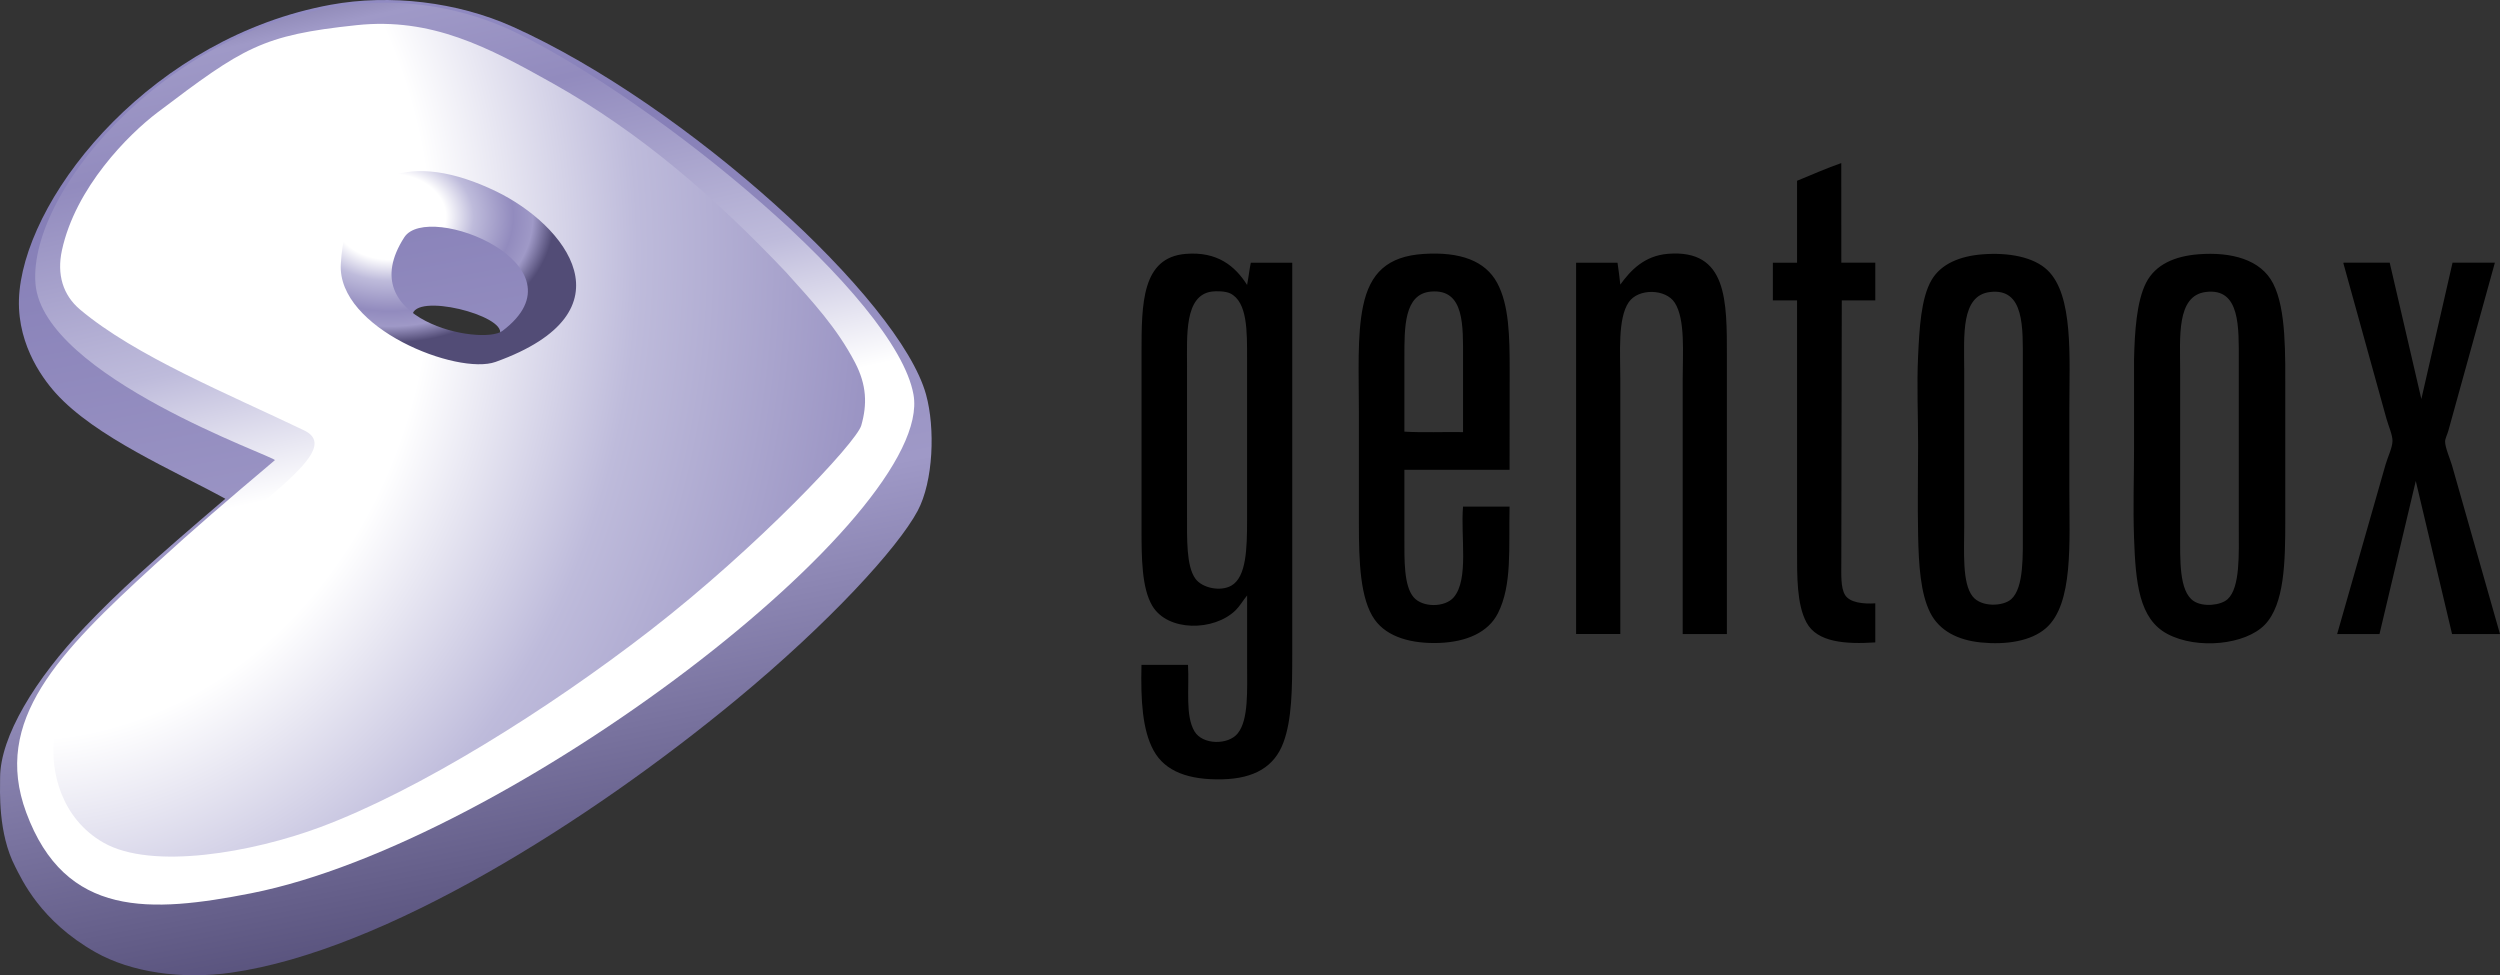
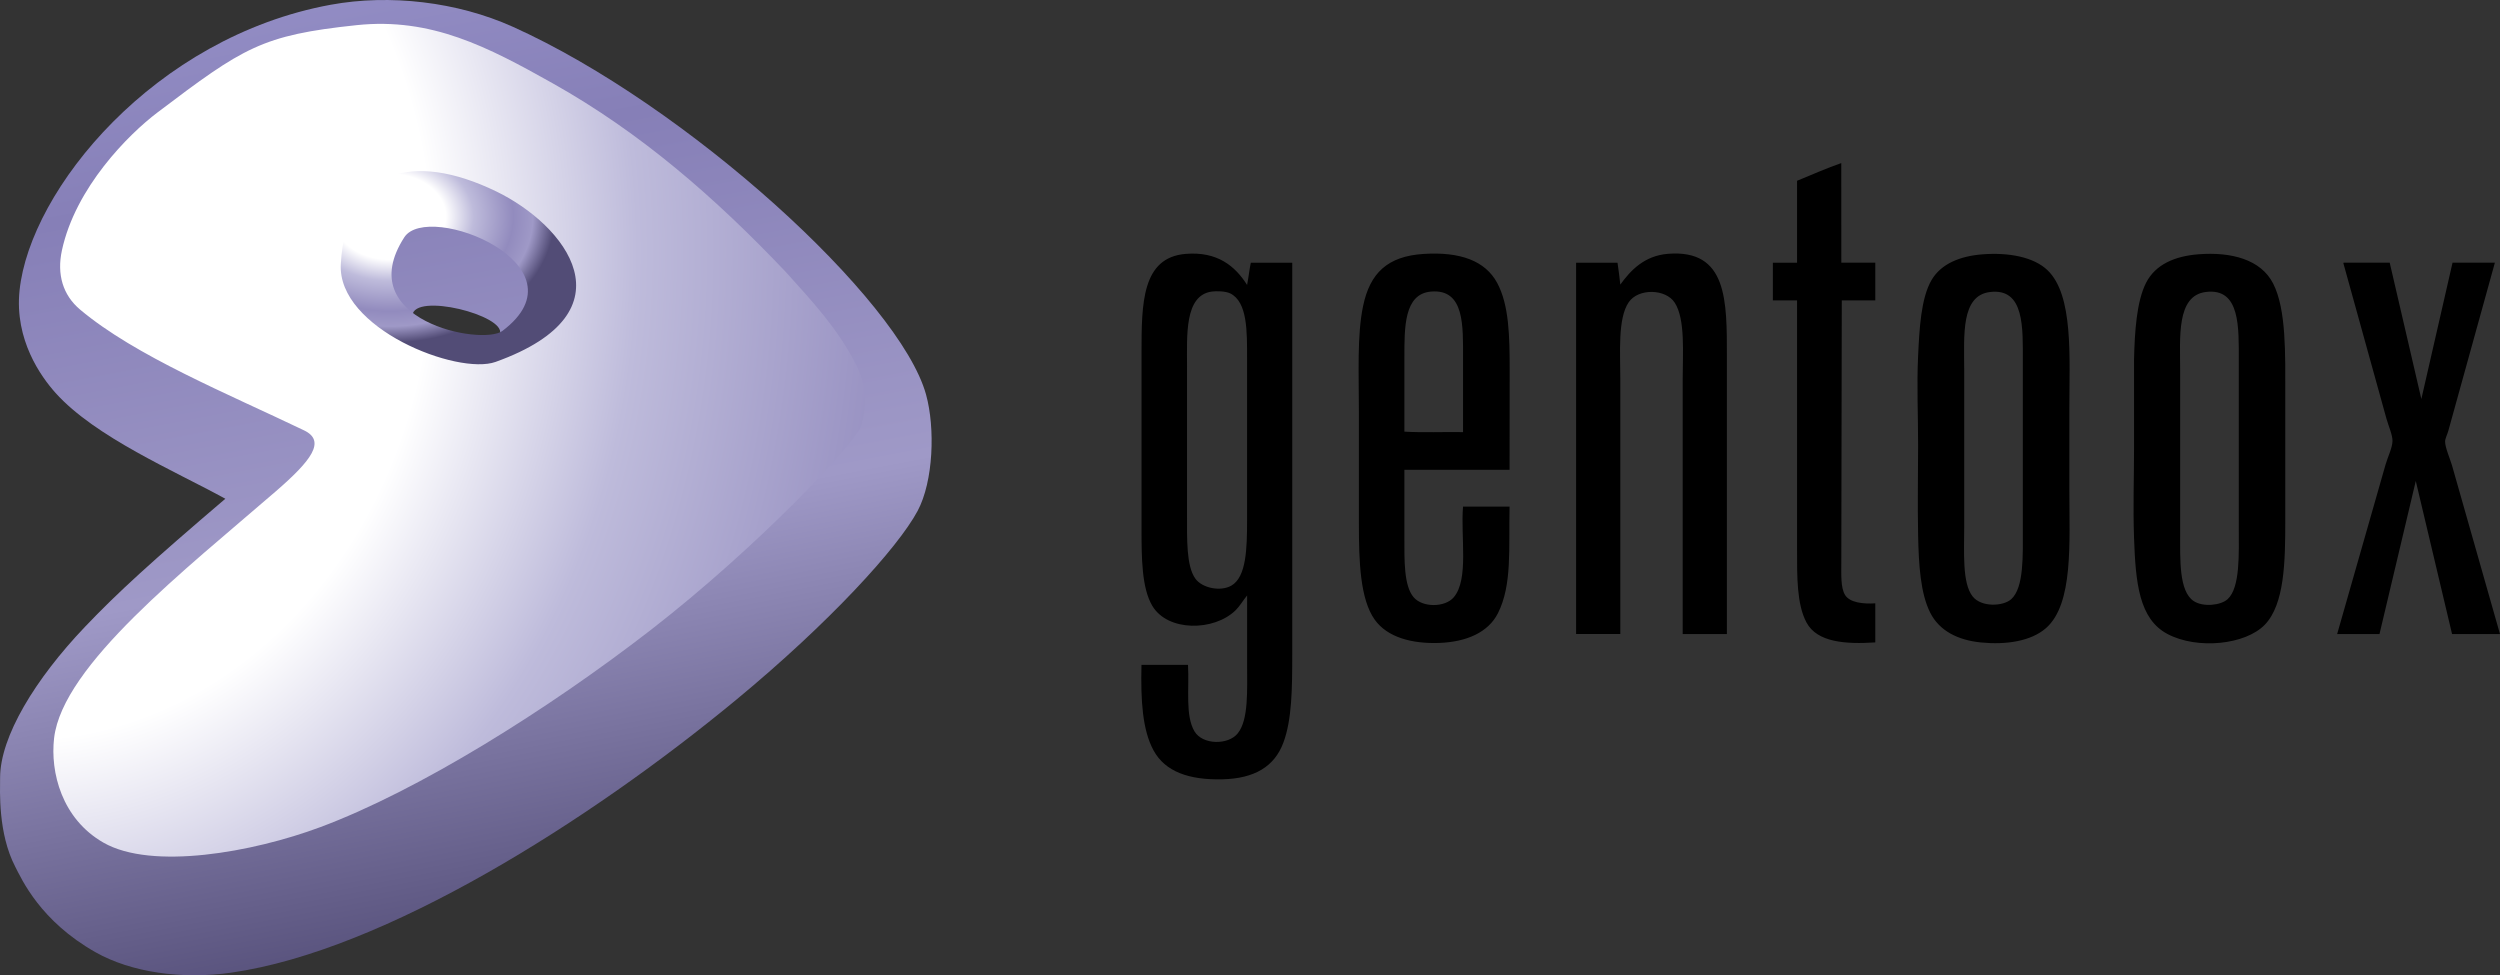
<svg xmlns="http://www.w3.org/2000/svg" width="560.846" height="218.787" fill-rule="evenodd" stroke-linejoin="round" stroke-miterlimit="1.414">
  <rect width="100%" height="100%" fill="#333333" stroke="none" />
  <g transform="translate(-20.054 -40.606)">
    <path d="M433.134 99.534h7.62v8.457h-7.517l-.104 58.566c0 2.94-.167 5.87.836 7.518 1.055 1.734 4.12 2.06 6.785 1.88v8.768c-6.58.42-13.056.04-15.45-4.5-2.175-4.1-2.1-10.202-2.1-16.496V108h-5.428v-8.457h5.428V81.16c3.24-1.32 6.785-2.9 9.918-3.968zm-146.784 23.28v33c0 5.72-.184 11.772 1.88 14.617 1.527 2.103 5.6 2.944 8.04 1.565 3.394-1.9 3.55-8.37 3.55-14.617v-36.434c0-5.936.115-12.57-3.76-14.512-1.06-.53-3.178-.556-4.175-.415-6.132.86-5.533 9.838-5.533 16.806m13.467-18.27c.322-1.626.507-3.4.836-5h9.3v87.694c0 7.8-.058 14.763-1.984 19.942-2 5.407-6.517 8.074-13.676 8.246-7.47.18-12.84-1.693-15.45-6.472-2.5-4.596-2.9-11.123-2.714-19.2h10.44c.3 5.488-.647 11.396 1.462 14.93 1.807 3.03 7.566 3.108 9.708.416 2.448-3.074 2.088-9.592 2.088-15.66v-15.26c-.98 1.2-1.603 2.357-2.6 3.34-4.817 4.703-15.23 4.84-18.687-1.044-2.355-4-2.4-10.682-2.4-17.33v-39.462c0-11.007.072-21.328 9.918-22.133 7.047-.576 11.073 2.693 13.78 6.993m48.428 16.6c0-7.34.416-15.8-7.203-15.135-6.05.533-5.95 8.058-5.95 14.822v16.6c4.176.243 8.804.034 13.154.104zm10.44 24.848h-23.594v15.346c0 4.836-.143 10.687 2.087 13.26 2.037 2.347 7.034 2.277 8.98 0 3.45-4.04 1.512-13.62 2.088-20.358h10.44c-.217 9.403.608 17.507-2.6 23.908-2.202 4.38-7.154 6.456-13.154 6.682-6.137.23-11.678-1.256-14.5-5.22-3.297-4.613-3.55-13.2-3.55-21.402v-24.953c0-8.96-.43-17.435.94-24 1.543-7.4 5.482-11.175 13.572-11.693 8.245-.527 13.826 1.56 16.494 6.472 2.704 4.978 2.82 12.08 2.82 19.627zm48.754 36.853h-9.918v-57.106c0-5.984.62-13.488-1.775-17.227-2.008-3.137-8.162-3.3-10.335-.104-2.48 3.637-1.88 11.303-1.88 17.226v57.2h-9.918v-83.3h9.292c.245 1.6.44 3.25.626 4.906 2.324-3.22 5.4-6.46 10.65-6.9 13.435-1.097 13.26 10.566 13.26 23.176zm53.243-59.612v35.287c0 5.94-.492 12.86 1.88 15.87 1.958 2.48 6.857 2.25 8.665.625 2.906-2.6 2.6-9.946 2.6-15.973v-37.164c0-7.626.47-16.766-7.412-15.765-6.494.823-5.742 9.77-5.742 17.12m4.07-25.578c5.93-.464 11.53.596 14.616 3.55 5.873 5.62 4.907 19.476 4.907 31.217v18.06c.001 11.84.934 25.58-5.22 31.006-3.385 2.985-9.033 3.795-14.615 3.236-5.188-.518-9.336-2.62-11.38-6.68-2.17-4.315-2.58-10.632-2.715-17.436-.143-7.27 0-13.285 0-20.043 0-7.247-.316-13.472 0-20.15.285-6.006.634-12.946 3.03-17.017 2.14-3.64 6.406-5.354 11.378-5.743m44.38 26.1v36.434c0 5.998-.274 13.044 3.027 15.242 2.127 1.417 6.105.972 7.62-.417 2.85-2.6 2.506-10.157 2.506-16.077V121.77c-.001-7.677.4-16.654-7.412-15.66-6.623.84-5.742 10.235-5.742 17.643m4.07-26.1c7.415-.58 14.047 1.16 16.8 6.578 2.97 5.83 2.714 15.85 2.714 25.264v27.873c.001 9.2-.147 18.77-4.593 23.387-4.34 4.503-15.133 5.618-21.82 2.088-6.4-3.375-7.168-11.5-7.517-21.6-.244-7.055 0-13.255 0-19.94V121.25c.146-6.14.558-13.015 2.714-17.227 2.097-4.095 6.452-5.958 11.692-6.368m32.618 1.88h10.334l7.1 30.588 6.995-30.588h9.5l-10.44 37.7c-.242.86-.72 1.77-.73 2.4-.028 1.307 1.18 4.08 1.566 5.43l10.752 37.793h-10.752l-8.143-34.348-8.144 34.348h-9.5l10.856-38c.505-1.753 1.545-3.822 1.567-5.325.017-1.353-.913-3.403-1.358-5l-9.604-34.66c.02-.18-.178-.27 0-.313" />
    <path d="M20.077 215.07c.024-9.23 7.87-22.116 19.02-33.822 7.45-7.824 15.016-14.69 31.51-28.755-11.4-6.26-29.154-13.813-38.058-23.705-3.294-3.66-9.266-11.953-8.107-23.032 2.36-22.58 30.23-56.848 69.846-64.092 13.18-2.41 28.315-.67 40.77 4.93 39.075 17.567 86.863 61.21 92.743 82.522 2.07 7.5 1.67 19.457-1.896 26.12-4.422 8.26-19.73 25.033-40.673 42.342-32.862 27.16-78.91 56.32-113.295 61.23-11.11 1.585-22.462-.07-30.427-4.563-12.464-7.033-16.6-16.422-18.055-19.236-3.867-7.484-3.387-16.964-3.38-19.937zm92.485-103.696c.424-5.233 20.945-.023 19.648 4.12-1.368 4.372-20.135 1.883-19.648-4.12z" fill="url(#A)" />
-     <path d="M81.713 143.846c-10.8 9.118-17.98 15.265-26.98 23.492-21.677 19.812-36.405 34.893-28.812 55.508C34.68 246.626 53.882 245.42 76.4 241c58.04-11.447 153.446-84.794 148.583-111.885-3.935-21.922-57.237-65.504-88.796-81.013-9.86-4.845-21.222-7.35-32.62-6.814-43.396 2.048-77.285 41.557-75.554 62.964 1.684 20.827 54.32 38.973 53.7 39.594zM75.2 71.142C62.14 85.67 70.5 113.778 92.144 129.1c25.34 17.927 66.372 21.173 74.538 7.347 15.23-25.787-1.4-53.055-26.223-65.218-24.53-12.02-57.12-9.142-65.26-.086z" fill="url(#B)" />
    <path d="M119.73 128.49c18.33 2.548 34.133-4.793 36.604-22.895 1.882-13.79-19.222-28.855-31.9-32.33-10.595-2.902-33.598.83-35.15 20.87-1.612 20.832 19.765 32.87 30.455 34.356zm-8.978-34.647c-12.047 18.664 17.493 24.402 22.015 20.998 19.498-14.674-16.707-29.22-22.015-20.998z" fill="url(#C)" />
    <path d="M100.07 46.247c-21.31 2.246-25.392 4.988-44.698 19.595-6.47 4.895-18.38 16.807-21.43 30.938-1.163 5.382.21 10.028 4.087 13.286 12.41 10.435 33.184 18.9 50.226 27.083 4.99 2.397 1.686 6.743-6.363 13.712-20.312 17.584-47.773 38.99-49.7 55.3-.904 7.686 1.727 18.13 11.056 23.475 10.898 6.243 33.52 2.168 48.626-3.457 22.074-8.22 51.07-26.36 74.1-44.193 23.938-18.544 46.196-42.096 47.297-45.938 1.352-4.717 1.217-9.074-1.392-14.083-4.097-7.866-9.575-13.712-15.457-20.254-15.782-16.638-32.48-31.257-52.457-42.46-14.427-8.09-27.12-14.77-43.895-13.003zm31.304 37.3c15.396 7.444 31.206 26.995-.137 38.248-8.523 3.06-35.554-7.515-34.726-21.946 1.206-21.32 16.064-25.4 34.863-16.302z" fill="url(#D)" />
  </g>
  <defs>
    <linearGradient id="A" x1="-12.766" y1="-459.807" x2="124.554" y2="259.394" gradientUnits="userSpaceOnUse">
      <stop offset="0%" stop-color="#fff" />
      <stop offset="34%" stop-color="#fff" />
      <stop offset="51%" stop-color="#bebdf3" />
      <stop offset="75%" stop-color="#867fb7" />
      <stop offset="87%" stop-color="#9f99c7" />
      <stop offset="100%" stop-color="#524c76" />
    </linearGradient>
    <linearGradient id="B" x1="156.163" y1="202.263" x2="114.685" y2="16.286" gradientUnits="userSpaceOnUse">
      <stop offset="0%" stop-color="#fff" />
      <stop offset="34%" stop-color="#fff" />
      <stop offset="51%" stop-color="#bebbdb" />
      <stop offset="75%" stop-color="#928bbe" />
      <stop offset="87%" stop-color="#9f99c7" />
      <stop offset="100%" stop-color="#524c76" />
    </linearGradient>
    <radialGradient id="C" cx="0" cy="0" r="1" gradientUnits="userSpaceOnUse" gradientTransform="matrix(36.913,0,0,28.293,107.505,89.201)">
      <stop offset="0%" stop-color="#fff" />
      <stop offset="34%" stop-color="#fff" />
      <stop offset="51%" stop-color="#bebbdb" />
      <stop offset="75%" stop-color="#928bbe" />
      <stop offset="87%" stop-color="#9f99c7" />
      <stop offset="100%" stop-color="#524c76" />
    </radialGradient>
    <radialGradient id="D" cx="0" cy="0" r="1" gradientUnits="userSpaceOnUse" gradientTransform="matrix(-5.06,321.086,-273.845,-4.312,23.522,98.255)">
      <stop offset="0%" stop-color="#fff" />
      <stop offset="34%" stop-color="#fff" />
      <stop offset="51%" stop-color="#bebbdb" />
      <stop offset="75%" stop-color="#928bbe" />
      <stop offset="87%" stop-color="#9f99c7" />
      <stop offset="100%" stop-color="#524c76" />
    </radialGradient>
  </defs>
</svg>